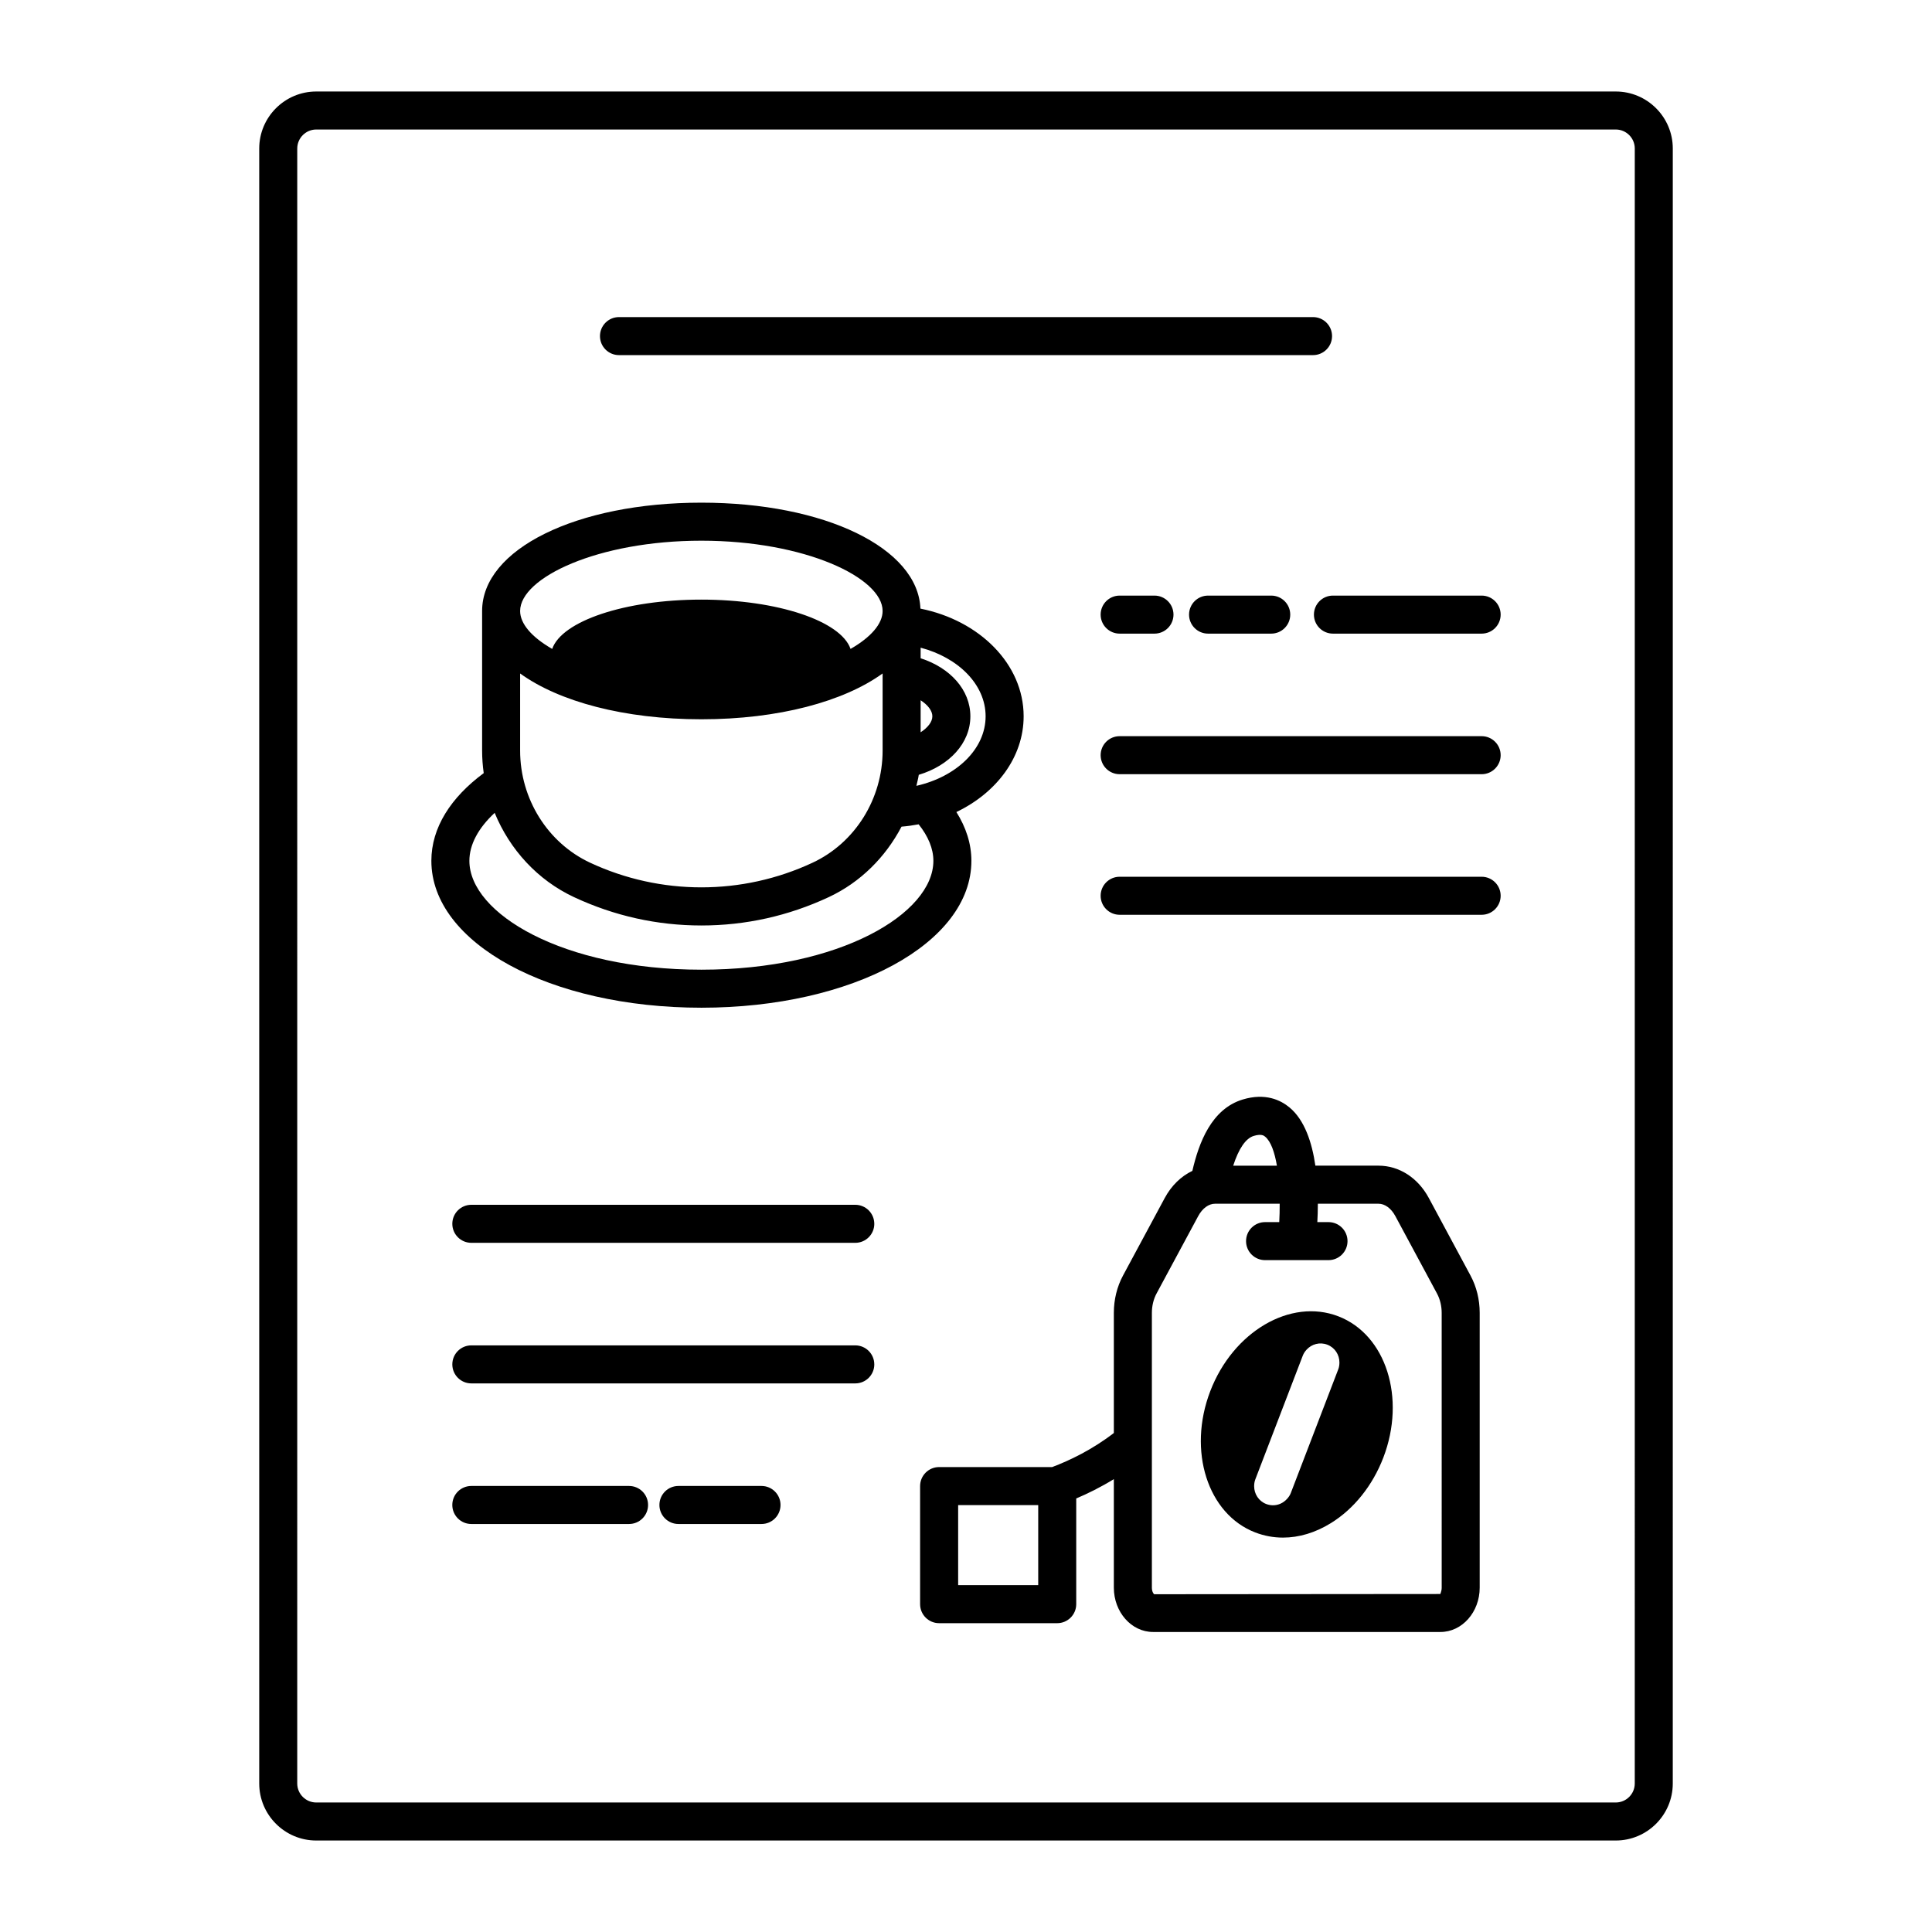
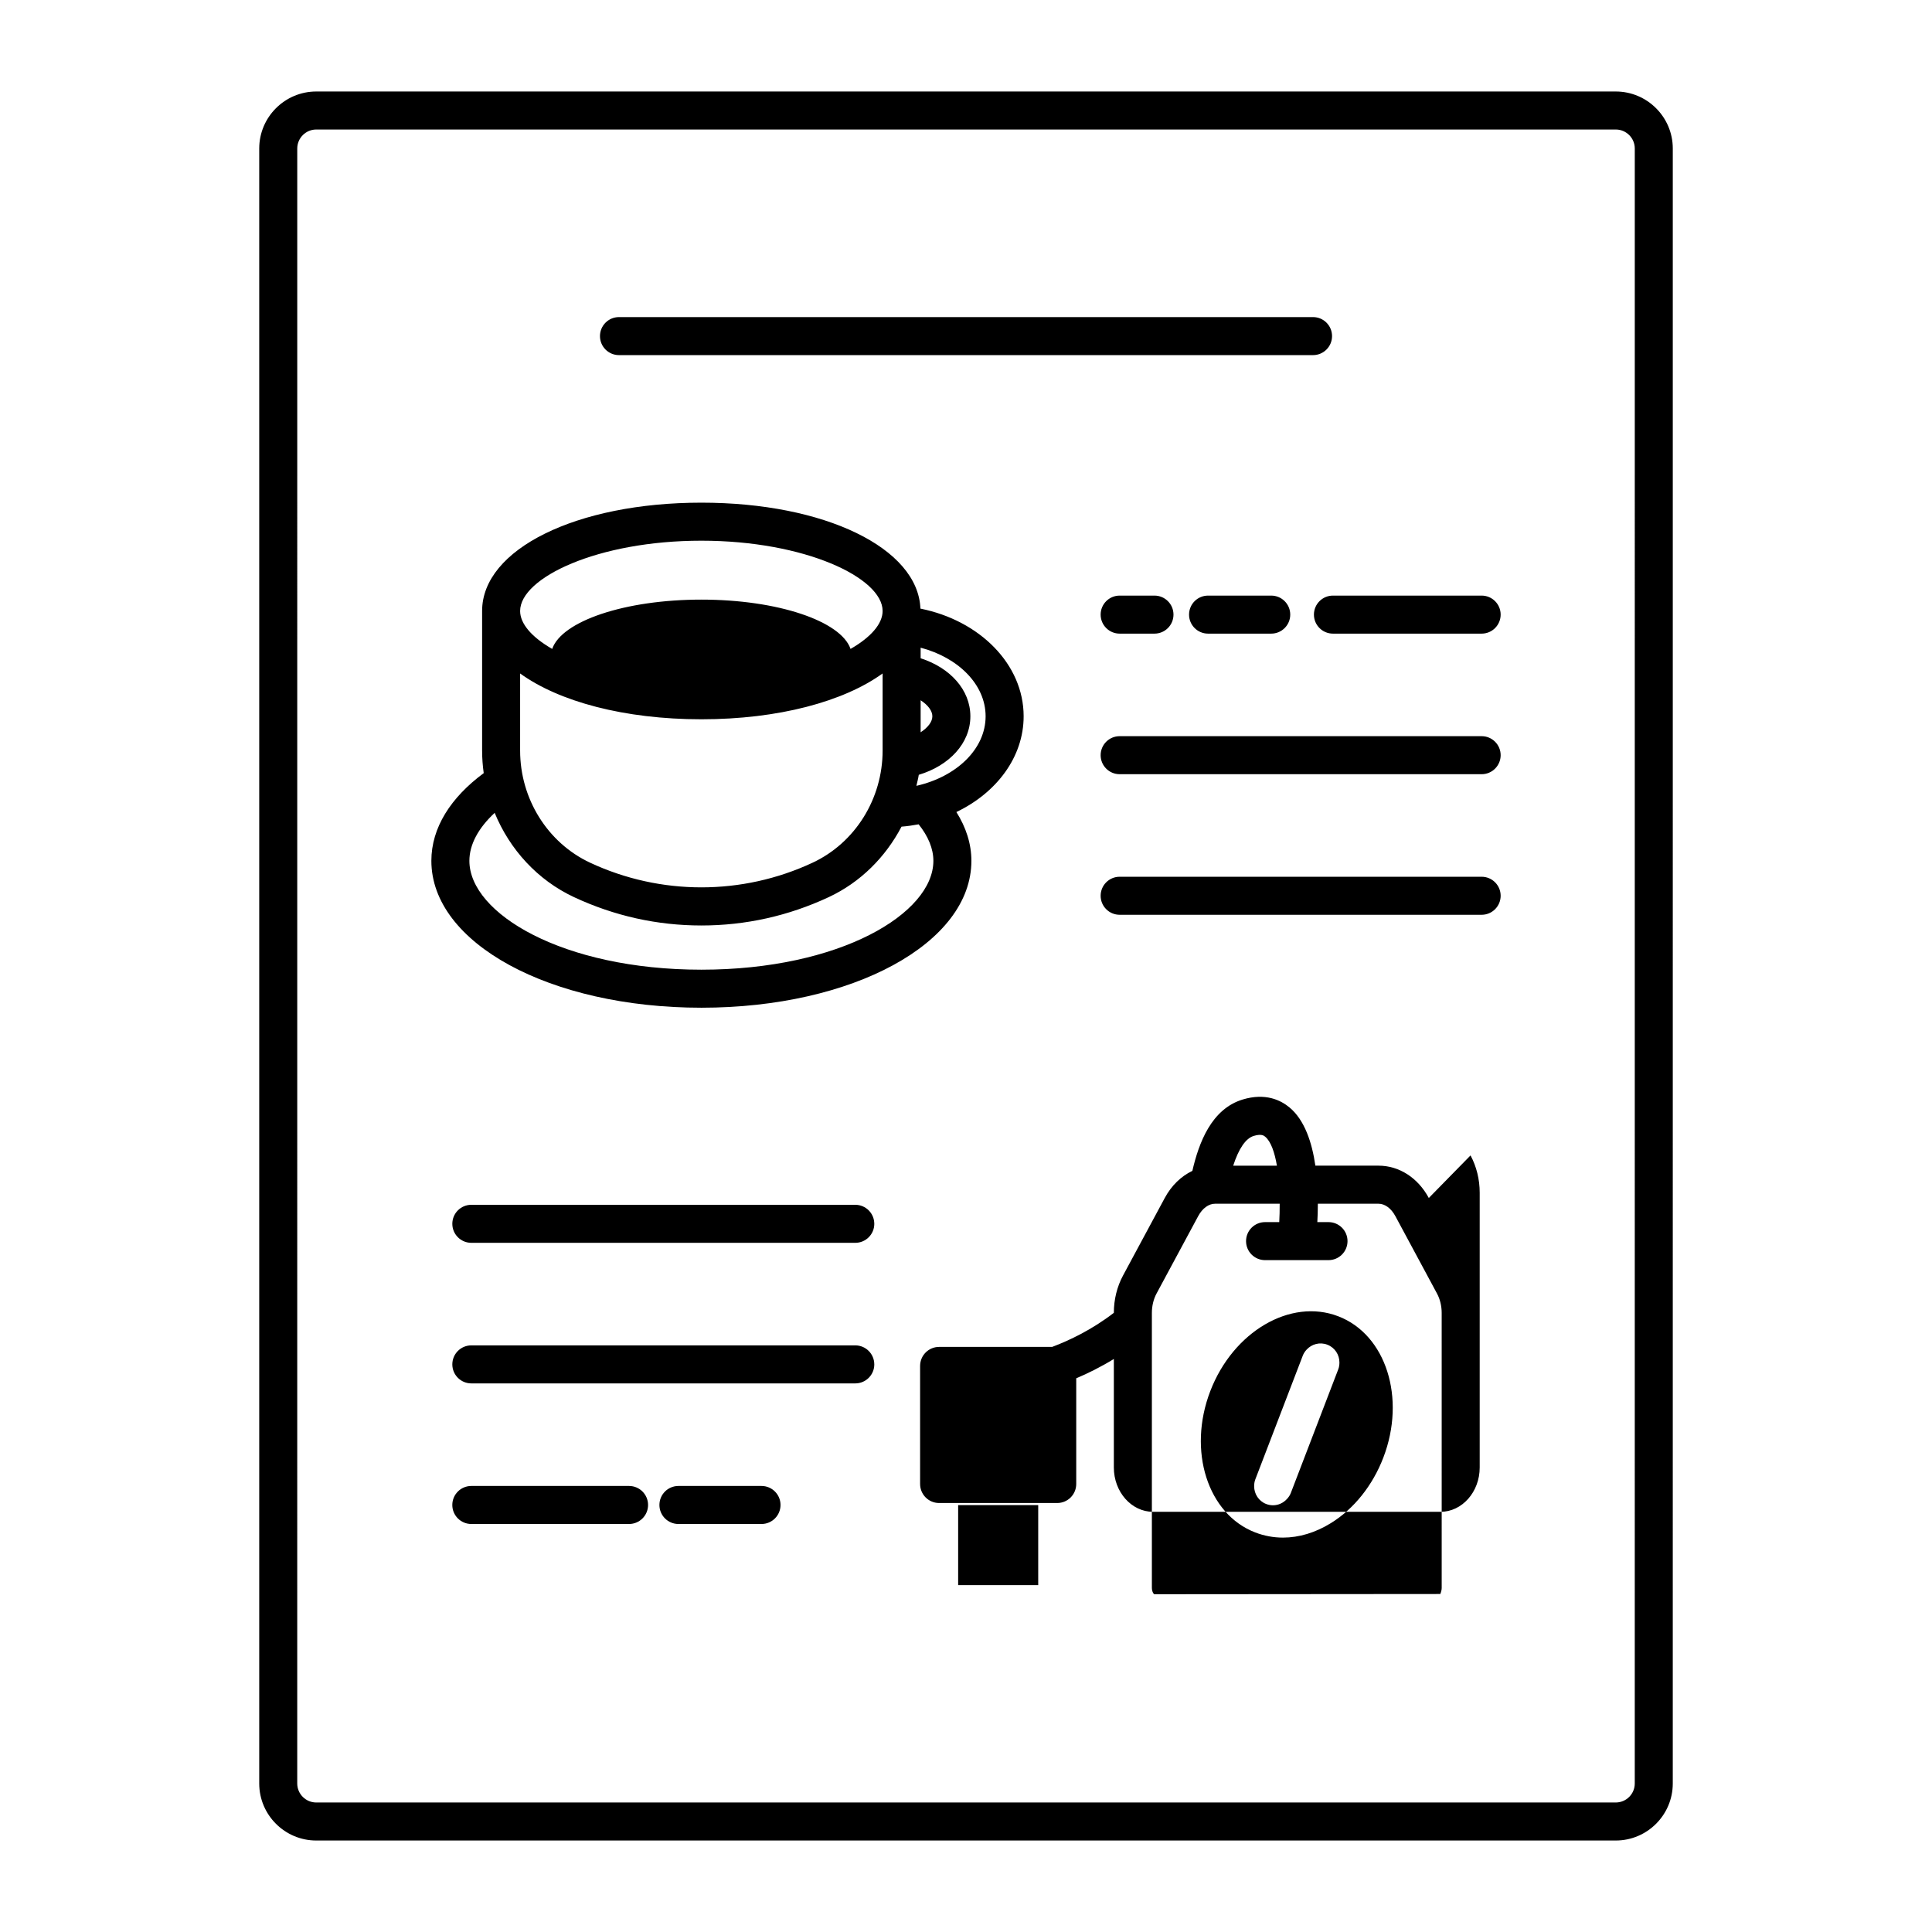
<svg xmlns="http://www.w3.org/2000/svg" fill="#000000" width="800px" height="800px" version="1.1" viewBox="144 144 512 512">
-   <path d="m572.19 168.25h-344.38c-8.336 0-15.113 6.781-15.113 15.113v433.28c0 8.336 6.781 15.113 15.113 15.113h344.38c8.336 0 15.113-6.781 15.113-15.113l0.004-433.28c0-8.332-6.781-15.113-15.113-15.113zm5.039 448.39c0 2.781-2.262 5.039-5.039 5.039h-344.38c-2.777 0-5.039-2.258-5.039-5.039l0.004-433.28c0-2.777 2.262-5.039 5.039-5.039h344.38c2.777 0 5.039 2.262 5.039 5.039zm-274.23-383.57c0-2.781 2.254-5.039 5.039-5.039h183.93c2.781 0 5.039 2.254 5.039 5.039 0 2.781-2.254 5.039-5.039 5.039h-183.93c-2.785 0-5.039-2.258-5.039-5.039zm238.69 73.809c0 2.781-2.254 5.039-5.039 5.039h-39.406c-2.781 0-5.039-2.254-5.039-5.039 0-2.781 2.254-5.039 5.039-5.039h39.406c2.785 0 5.039 2.258 5.039 5.039zm-60.801-5.039c2.781 0 5.039 2.254 5.039 5.039 0 2.781-2.254 5.039-5.039 5.039h-16.738c-2.781 0-5.039-2.254-5.039-5.039 0-2.781 2.254-5.039 5.039-5.039zm-30.941 0c2.781 0 5.039 2.254 5.039 5.039 0 2.781-2.254 5.039-5.039 5.039h-9.227c-2.781 0-5.039-2.254-5.039-5.039 0-2.781 2.254-5.039 5.039-5.039zm91.742 42.293c0 2.781-2.254 5.039-5.039 5.039h-95.93c-2.781 0-5.039-2.254-5.039-5.039 0-2.781 2.254-5.039 5.039-5.039h95.93c2.785 0 5.039 2.258 5.039 5.039zm0 37.254c0 2.781-2.254 5.039-5.039 5.039h-95.93c-2.781 0-5.039-2.254-5.039-5.039 0-2.781 2.254-5.039 5.039-5.039h95.93c2.785 0 5.039 2.258 5.039 5.039zm-211.82 29.668c40.125 0 71.559-17.098 71.559-38.926 0-4.559-1.441-8.895-3.977-12.93 10.641-5.102 17.824-14.555 17.824-25.379 0-13.816-11.684-25.402-27.355-28.531-0.633-16.047-25.348-28.078-58.047-28.078-33.125 0-58.109 12.34-58.109 28.699v37.004c0 2.016 0.152 4.012 0.426 5.973-8.715 6.449-13.875 14.445-13.875 23.238-0.004 21.832 31.43 38.93 71.555 38.93zm75.328-77.23c0 8.715-7.762 16.031-18.344 18.43 0.215-0.973 0.484-1.93 0.633-2.922 8.078-2.426 13.672-8.363 13.672-15.508 0-7.004-5.363-12.867-13.18-15.379v-2.805c10.008 2.644 17.219 9.777 17.219 18.184zm-17.219-4.246c1.898 1.234 3.106 2.766 3.106 4.242 0 1.48-1.207 3.008-3.106 4.242zm-58.109-42.289c27.492 0 48.031 9.832 48.031 18.625 0 3.406-3.113 6.965-8.496 10.055-2.551-7.371-19.258-13.066-39.535-13.066-20.277 0-36.984 5.695-39.535 13.066-5.379-3.09-8.496-6.644-8.496-10.055 0-8.793 20.543-18.625 48.031-18.625zm0 47.328c20.438 0 37.75-4.707 48.031-12.145v20.445c0 12.781-7.281 24.441-18.547 29.703-18.656 8.719-40.309 8.715-58.969 0.004-11.266-5.266-18.547-16.926-18.547-29.703v-20.445c10.285 7.438 27.598 12.141 48.031 12.141zm-54.777 24.797c3.988 9.707 11.355 17.816 21.027 22.336 10.68 4.984 22.035 7.512 33.75 7.512 11.719 0 23.074-2.527 33.75-7.512 8.422-3.934 15.059-10.617 19.293-18.68 1.547-0.121 3.055-0.34 4.539-0.617 2.516 3.148 3.902 6.434 3.902 9.676 0 13.93-24.703 28.848-61.48 28.848s-61.484-14.918-61.484-28.848c0-4.301 2.367-8.691 6.703-12.715zm40.652 183.42c0 2.785-2.254 5.039-5.039 5.039h-41.801c-2.781 0-5.039-2.254-5.039-5.039s2.254-5.039 5.039-5.039h41.801c2.785 0 5.039 2.254 5.039 5.039zm35.102 0c0 2.785-2.254 5.039-5.039 5.039h-22.016c-2.781 0-5.039-2.254-5.039-5.039s2.254-5.039 5.039-5.039h22.016c2.781 0 5.039 2.254 5.039 5.039zm24.852-37.258c0 2.781-2.254 5.039-5.039 5.039h-101.75c-2.781 0-5.039-2.254-5.039-5.039 0-2.781 2.254-5.039 5.039-5.039h101.75c2.781 0.004 5.035 2.258 5.035 5.039zm0-37.254c0 2.781-2.254 5.039-5.039 5.039h-101.75c-2.781 0-5.039-2.254-5.039-5.039 0-2.781 2.254-5.039 5.039-5.039h101.75c2.781 0.004 5.035 2.258 5.035 5.039zm146.95-6.844c-2.887-5.367-7.871-8.566-13.324-8.566h-16.738c-0.887-6.117-2.836-12.082-6.852-15.426-2.356-1.957-6.414-3.918-12.406-2.106-8.309 2.519-11.629 11.504-13.34 18.91-2.981 1.422-5.547 3.894-7.32 7.191l-11.062 20.555c-1.586 2.953-2.426 6.367-2.426 9.875v31.844c-5.785 4.461-11.754 7.301-16.348 9.031h-29.957c-2.781 0-5.039 2.254-5.039 5.039v31.293c0 2.785 2.254 5.039 5.039 5.039h31.297c2.781 0 5.039-2.254 5.039-5.039v-28.012c3.062-1.293 6.465-2.973 9.969-5.121v28.762c0 6.477 4.66 11.742 10.395 11.742h76.164c5.731 0 10.395-5.269 10.395-11.742v-72.832c0-3.508-0.84-6.922-2.43-9.875zm-103.51 102.6h-21.219v-21.215h21.219zm57.117-119.05c2.035-0.613 2.711-0.062 3.031 0.207 1.516 1.262 2.508 4.141 3.109 7.684h-11.586c1.469-4.539 3.316-7.242 5.445-7.891zm49.809 119.73c0 1.027-0.438 1.629-0.32 1.668l-75.883 0.062c-0.16-0.102-0.602-0.703-0.602-1.73v-38.129-0.055-34.648c0-1.824 0.434-3.637 1.223-5.106l11.062-20.555c1.102-2.043 2.762-3.266 4.449-3.266h17.137c0.004 1.668-0.027 3.316-0.117 4.871h-3.758c-2.781 0-5.039 2.254-5.039 5.039 0 2.781 2.254 5.039 5.039 5.039h16.812c2.781 0 5.039-2.254 5.039-5.039 0-2.781-2.254-5.039-5.039-5.039h-2.961c0.082-1.434 0.133-3.086 0.137-4.871h16.082c1.684 0 3.352 1.223 4.449 3.266l11.059 20.555c0.793 1.473 1.227 3.285 1.227 5.106zm-27.414-71.93c-12.652-4.867-27.863 4.055-33.922 19.852-6.059 15.797-0.699 32.59 11.941 37.441 2.363 0.906 4.828 1.359 7.332 1.359 4.242 0 8.586-1.293 12.707-3.844 6.109-3.777 11.043-9.941 13.891-17.359 6.059-15.801 0.699-32.598-11.949-37.449zm-17.281 50.086c-0.602 0-1.211-0.109-1.805-0.336-2.004-0.766-3.199-2.676-3.203-4.703 0-0.602 0.078-1.211 0.305-1.809l12.586-32.809c0.23-0.602 0.582-1.117 0.992-1.566 1.355-1.496 3.516-2.106 5.516-1.332 2.004 0.77 3.203 2.68 3.203 4.703 0 0.602-0.078 1.211-0.305 1.805l-12.586 32.809c-0.234 0.617-0.605 1.129-1.031 1.586-0.949 1.035-2.269 1.652-3.672 1.652z" />
+   <path d="m572.19 168.25h-344.38c-8.336 0-15.113 6.781-15.113 15.113v433.28c0 8.336 6.781 15.113 15.113 15.113h344.38c8.336 0 15.113-6.781 15.113-15.113l0.004-433.28c0-8.332-6.781-15.113-15.113-15.113zm5.039 448.39c0 2.781-2.262 5.039-5.039 5.039h-344.38c-2.777 0-5.039-2.258-5.039-5.039l0.004-433.28c0-2.777 2.262-5.039 5.039-5.039h344.38c2.777 0 5.039 2.262 5.039 5.039zm-274.23-383.57c0-2.781 2.254-5.039 5.039-5.039h183.93c2.781 0 5.039 2.254 5.039 5.039 0 2.781-2.254 5.039-5.039 5.039h-183.93c-2.785 0-5.039-2.258-5.039-5.039zm238.69 73.809c0 2.781-2.254 5.039-5.039 5.039h-39.406c-2.781 0-5.039-2.254-5.039-5.039 0-2.781 2.254-5.039 5.039-5.039h39.406c2.785 0 5.039 2.258 5.039 5.039zm-60.801-5.039c2.781 0 5.039 2.254 5.039 5.039 0 2.781-2.254 5.039-5.039 5.039h-16.738c-2.781 0-5.039-2.254-5.039-5.039 0-2.781 2.254-5.039 5.039-5.039zm-30.941 0c2.781 0 5.039 2.254 5.039 5.039 0 2.781-2.254 5.039-5.039 5.039h-9.227c-2.781 0-5.039-2.254-5.039-5.039 0-2.781 2.254-5.039 5.039-5.039zm91.742 42.293c0 2.781-2.254 5.039-5.039 5.039h-95.93c-2.781 0-5.039-2.254-5.039-5.039 0-2.781 2.254-5.039 5.039-5.039h95.93c2.785 0 5.039 2.258 5.039 5.039zm0 37.254c0 2.781-2.254 5.039-5.039 5.039h-95.93c-2.781 0-5.039-2.254-5.039-5.039 0-2.781 2.254-5.039 5.039-5.039h95.93c2.785 0 5.039 2.258 5.039 5.039zm-211.82 29.668c40.125 0 71.559-17.098 71.559-38.926 0-4.559-1.441-8.895-3.977-12.93 10.641-5.102 17.824-14.555 17.824-25.379 0-13.816-11.684-25.402-27.355-28.531-0.633-16.047-25.348-28.078-58.047-28.078-33.125 0-58.109 12.34-58.109 28.699v37.004c0 2.016 0.152 4.012 0.426 5.973-8.715 6.449-13.875 14.445-13.875 23.238-0.004 21.832 31.43 38.93 71.555 38.93zm75.328-77.23c0 8.715-7.762 16.031-18.344 18.43 0.215-0.973 0.484-1.93 0.633-2.922 8.078-2.426 13.672-8.363 13.672-15.508 0-7.004-5.363-12.867-13.18-15.379v-2.805c10.008 2.644 17.219 9.777 17.219 18.184zm-17.219-4.246c1.898 1.234 3.106 2.766 3.106 4.242 0 1.48-1.207 3.008-3.106 4.242zm-58.109-42.289c27.492 0 48.031 9.832 48.031 18.625 0 3.406-3.113 6.965-8.496 10.055-2.551-7.371-19.258-13.066-39.535-13.066-20.277 0-36.984 5.695-39.535 13.066-5.379-3.09-8.496-6.644-8.496-10.055 0-8.793 20.543-18.625 48.031-18.625zm0 47.328c20.438 0 37.75-4.707 48.031-12.145v20.445c0 12.781-7.281 24.441-18.547 29.703-18.656 8.719-40.309 8.715-58.969 0.004-11.266-5.266-18.547-16.926-18.547-29.703v-20.445c10.285 7.438 27.598 12.141 48.031 12.141zm-54.777 24.797c3.988 9.707 11.355 17.816 21.027 22.336 10.68 4.984 22.035 7.512 33.75 7.512 11.719 0 23.074-2.527 33.75-7.512 8.422-3.934 15.059-10.617 19.293-18.68 1.547-0.121 3.055-0.34 4.539-0.617 2.516 3.148 3.902 6.434 3.902 9.676 0 13.93-24.703 28.848-61.48 28.848s-61.484-14.918-61.484-28.848c0-4.301 2.367-8.691 6.703-12.715zm40.652 183.42c0 2.785-2.254 5.039-5.039 5.039h-41.801c-2.781 0-5.039-2.254-5.039-5.039s2.254-5.039 5.039-5.039h41.801c2.785 0 5.039 2.254 5.039 5.039zm35.102 0c0 2.785-2.254 5.039-5.039 5.039h-22.016c-2.781 0-5.039-2.254-5.039-5.039s2.254-5.039 5.039-5.039h22.016c2.781 0 5.039 2.254 5.039 5.039zm24.852-37.258c0 2.781-2.254 5.039-5.039 5.039h-101.75c-2.781 0-5.039-2.254-5.039-5.039 0-2.781 2.254-5.039 5.039-5.039h101.75c2.781 0.004 5.035 2.258 5.035 5.039zm0-37.254c0 2.781-2.254 5.039-5.039 5.039h-101.75c-2.781 0-5.039-2.254-5.039-5.039 0-2.781 2.254-5.039 5.039-5.039h101.75c2.781 0.004 5.035 2.258 5.035 5.039zm146.95-6.844c-2.887-5.367-7.871-8.566-13.324-8.566h-16.738c-0.887-6.117-2.836-12.082-6.852-15.426-2.356-1.957-6.414-3.918-12.406-2.106-8.309 2.519-11.629 11.504-13.34 18.91-2.981 1.422-5.547 3.894-7.32 7.191l-11.062 20.555c-1.586 2.953-2.426 6.367-2.426 9.875c-5.785 4.461-11.754 7.301-16.348 9.031h-29.957c-2.781 0-5.039 2.254-5.039 5.039v31.293c0 2.785 2.254 5.039 5.039 5.039h31.297c2.781 0 5.039-2.254 5.039-5.039v-28.012c3.062-1.293 6.465-2.973 9.969-5.121v28.762c0 6.477 4.66 11.742 10.395 11.742h76.164c5.731 0 10.395-5.269 10.395-11.742v-72.832c0-3.508-0.84-6.922-2.43-9.875zm-103.51 102.6h-21.219v-21.215h21.219zm57.117-119.05c2.035-0.613 2.711-0.062 3.031 0.207 1.516 1.262 2.508 4.141 3.109 7.684h-11.586c1.469-4.539 3.316-7.242 5.445-7.891zm49.809 119.73c0 1.027-0.438 1.629-0.32 1.668l-75.883 0.062c-0.16-0.102-0.602-0.703-0.602-1.73v-38.129-0.055-34.648c0-1.824 0.434-3.637 1.223-5.106l11.062-20.555c1.102-2.043 2.762-3.266 4.449-3.266h17.137c0.004 1.668-0.027 3.316-0.117 4.871h-3.758c-2.781 0-5.039 2.254-5.039 5.039 0 2.781 2.254 5.039 5.039 5.039h16.812c2.781 0 5.039-2.254 5.039-5.039 0-2.781-2.254-5.039-5.039-5.039h-2.961c0.082-1.434 0.133-3.086 0.137-4.871h16.082c1.684 0 3.352 1.223 4.449 3.266l11.059 20.555c0.793 1.473 1.227 3.285 1.227 5.106zm-27.414-71.93c-12.652-4.867-27.863 4.055-33.922 19.852-6.059 15.797-0.699 32.59 11.941 37.441 2.363 0.906 4.828 1.359 7.332 1.359 4.242 0 8.586-1.293 12.707-3.844 6.109-3.777 11.043-9.941 13.891-17.359 6.059-15.801 0.699-32.598-11.949-37.449zm-17.281 50.086c-0.602 0-1.211-0.109-1.805-0.336-2.004-0.766-3.199-2.676-3.203-4.703 0-0.602 0.078-1.211 0.305-1.809l12.586-32.809c0.23-0.602 0.582-1.117 0.992-1.566 1.355-1.496 3.516-2.106 5.516-1.332 2.004 0.77 3.203 2.68 3.203 4.703 0 0.602-0.078 1.211-0.305 1.805l-12.586 32.809c-0.234 0.617-0.605 1.129-1.031 1.586-0.949 1.035-2.269 1.652-3.672 1.652z" />
</svg>